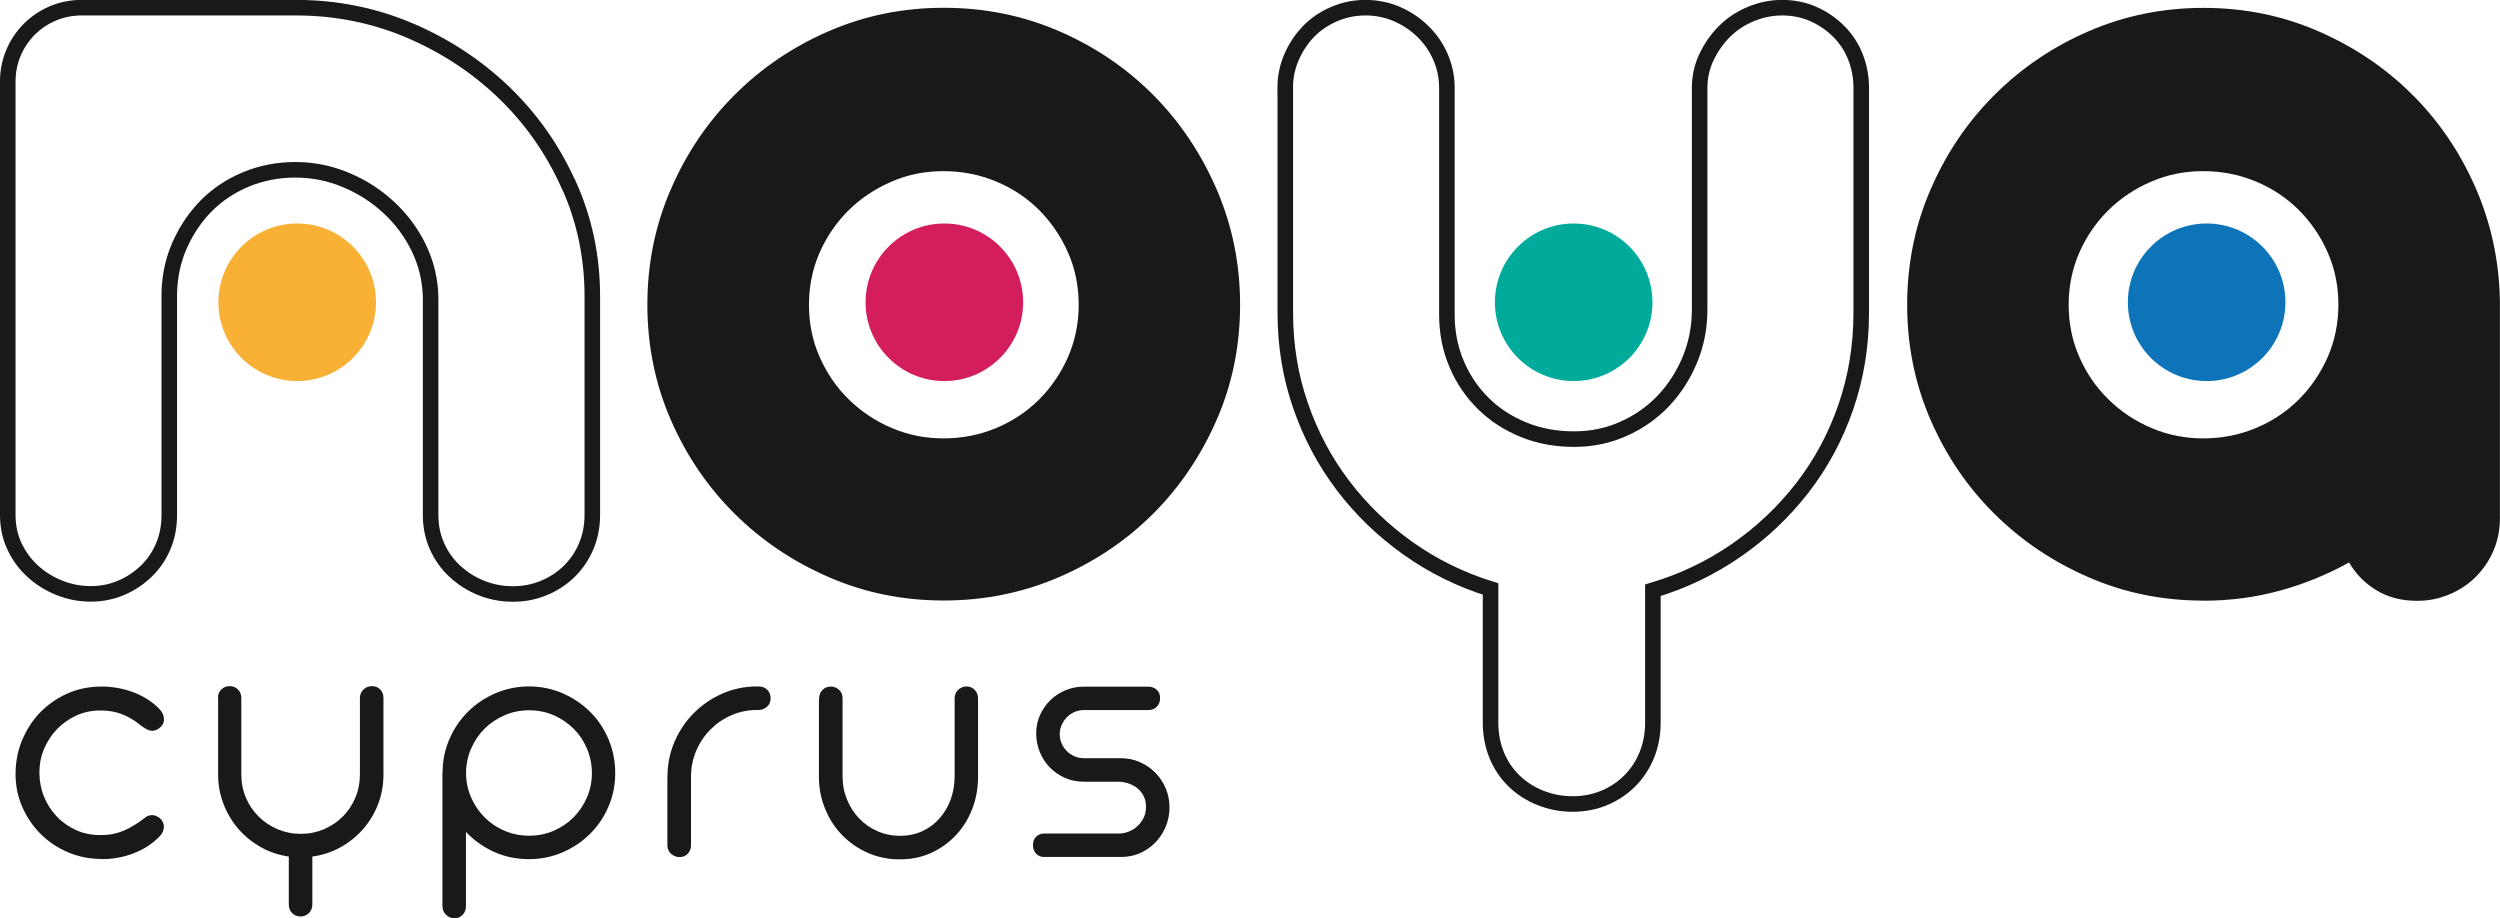
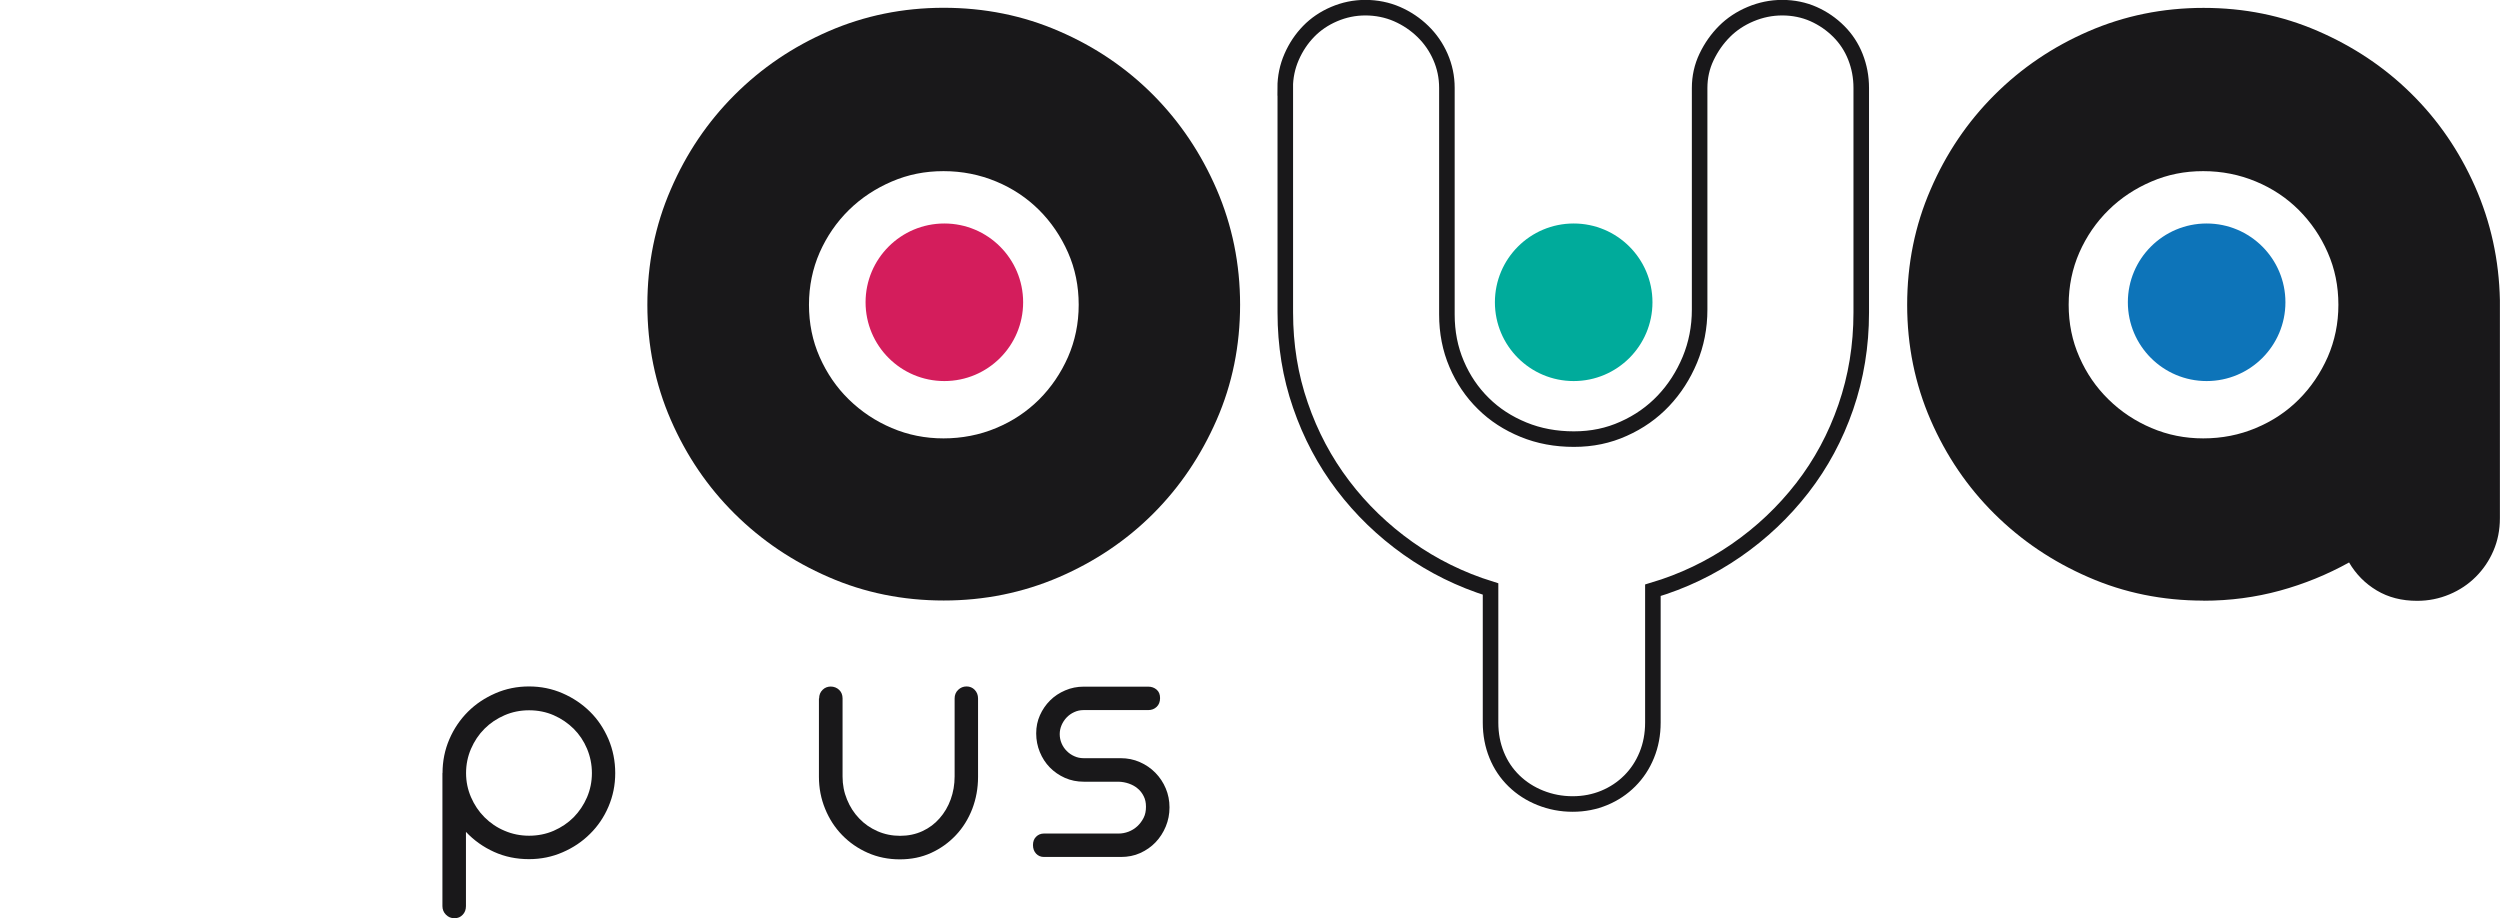
<svg xmlns="http://www.w3.org/2000/svg" id="Layer_2" viewBox="0 0 241.17 88.59">
  <defs>
    <style>
      .cls-1 {
        fill: none;
        stroke: #19181a;
        stroke-miterlimit: 10;
        stroke-width: 1.5px;
      }

      .cls-2 {
        fill: #19181a;
      }

      .cls-3 {
        fill: #0d74b9;
      }

      .cls-4 {
        fill: #d41d5c;
      }

      .cls-5 {
        fill: #f8b035;
      }

      .cls-6 {
        fill: #00ab9b;
      }
    </style>
  </defs>
  <g id="Layer_1-2" data-name="Layer_1">
    <path class="cls-2" d="M62.45,29.4c0-3.94.75-7.66,2.26-11.13,1.5-3.48,3.55-6.51,6.15-9.11,2.6-2.6,5.62-4.65,9.08-6.15,3.46-1.5,7.16-2.26,11.1-2.26s7.66.75,11.13,2.26c3.48,1.5,6.5,3.56,9.08,6.15,2.58,2.6,4.62,5.64,6.12,9.11,1.5,3.48,2.26,7.19,2.26,11.13s-.75,7.65-2.26,11.1-3.54,6.47-6.12,9.05-5.61,4.62-9.08,6.12c-3.48,1.5-7.19,2.26-11.13,2.26s-7.65-.75-11.1-2.26c-3.46-1.5-6.48-3.54-9.08-6.12s-4.65-5.6-6.15-9.05-2.26-7.16-2.26-11.1ZM78.04,29.4c0,1.8.34,3.48,1.03,5.04.69,1.56,1.62,2.93,2.82,4.1,1.2,1.17,2.58,2.09,4.14,2.75,1.57.67,3.23,1,4.99,1s3.49-.33,5.08-1c1.59-.66,2.96-1.58,4.14-2.75,1.17-1.17,2.1-2.54,2.79-4.1.68-1.56,1.03-3.24,1.03-5.04s-.34-3.48-1.03-5.04c-.69-1.56-1.62-2.93-2.79-4.1-1.18-1.17-2.55-2.09-4.14-2.75-1.59-.66-3.28-1-5.08-1s-3.43.33-4.99,1c-1.56.67-2.95,1.58-4.14,2.75-1.19,1.17-2.13,2.54-2.82,4.1-.68,1.56-1.03,3.24-1.03,5.04Z" />
    <path class="cls-1" d="M123.98,8.48c0-1.05.21-2.05.62-2.99s.96-1.76,1.64-2.46c.68-.7,1.5-1.26,2.46-1.67.96-.41,1.96-.62,3.02-.62s2.11.21,3.05.62,1.77.97,2.49,1.67c.72.7,1.29,1.52,1.7,2.46s.62,1.93.62,2.99v21.86c0,1.72.31,3.31.94,4.78.62,1.46,1.48,2.73,2.58,3.81,1.09,1.08,2.38,1.91,3.87,2.52,1.48.61,3.11.91,4.86.91s3.32-.33,4.8-1c1.48-.66,2.76-1.56,3.84-2.7,1.07-1.13,1.92-2.45,2.55-3.96.62-1.5.94-3.11.94-4.83V8.48c0-1.05.22-2.05.67-2.99.45-.94,1.03-1.76,1.73-2.46s1.54-1.26,2.52-1.67c.98-.41,1.99-.62,3.05-.62s2.1.21,3.02.62c.92.41,1.73.97,2.43,1.67s1.24,1.52,1.61,2.46c.37.94.56,1.93.56,2.99v21.68c0,3.2-.5,6.24-1.49,9.11s-2.39,5.47-4.19,7.79c-1.8,2.32-3.93,4.34-6.39,6.04s-5.14,2.98-8.03,3.84v12.77c0,1.13-.2,2.18-.59,3.13-.39.96-.94,1.79-1.64,2.49s-1.52,1.25-2.46,1.64c-.94.39-1.95.59-3.05.59s-2.13-.2-3.11-.59c-.98-.39-1.83-.94-2.55-1.64-.72-.7-1.28-1.53-1.67-2.49-.39-.96-.59-2-.59-3.13v-12.89c-2.89-.9-5.55-2.21-7.97-3.93-2.42-1.72-4.51-3.74-6.27-6.06-1.76-2.32-3.13-4.9-4.1-7.73-.98-2.83-1.46-5.81-1.46-8.94V8.48Z" />
    <path class="cls-2" d="M212.57,57.94c-3.95,0-7.65-.75-11.1-2.26-3.46-1.5-6.48-3.54-9.08-6.12-2.6-2.58-4.65-5.6-6.15-9.05-1.5-3.46-2.26-7.16-2.26-11.1s.75-7.66,2.26-11.13c1.5-3.48,3.55-6.51,6.15-9.11,2.6-2.6,5.62-4.65,9.08-6.15,3.46-1.5,7.16-2.26,11.1-2.26s7.58.74,11.02,2.23c3.44,1.49,6.45,3.5,9.02,6.04,2.58,2.54,4.63,5.53,6.15,8.96,1.52,3.44,2.32,7.09,2.4,10.96v21.04c0,1.13-.21,2.18-.62,3.13-.41.96-.98,1.8-1.7,2.52s-1.57,1.29-2.55,1.7c-.98.41-2.01.62-3.11.62-1.49,0-2.78-.33-3.9-1s-2-1.56-2.67-2.7c-2.11,1.17-4.34,2.08-6.68,2.72s-4.8.97-7.38.97ZM212.54,42.29c1.8,0,3.49-.33,5.08-1,1.59-.66,2.97-1.58,4.14-2.75,1.17-1.17,2.1-2.54,2.79-4.1.68-1.56,1.03-3.24,1.03-5.04s-.34-3.48-1.03-5.04c-.68-1.56-1.62-2.93-2.79-4.1-1.17-1.17-2.55-2.09-4.14-2.75-1.58-.66-3.28-1-5.08-1s-3.43.33-4.99,1c-1.57.67-2.95,1.58-4.14,2.75-1.19,1.17-2.13,2.54-2.82,4.1-.68,1.56-1.03,3.24-1.03,5.04s.34,3.48,1.03,5.04c.68,1.56,1.62,2.93,2.82,4.1,1.19,1.17,2.58,2.09,4.14,2.75,1.57.67,3.23,1,4.99,1Z" />
-     <circle class="cls-5" cx="28.67" cy="29.16" r="7.6" />
    <circle class="cls-6" cx="151.81" cy="29.16" r="7.6" />
    <circle class="cls-4" cx="91.1" cy="29.16" r="7.6" />
    <circle class="cls-3" cx="212.87" cy="29.16" r="7.6" />
-     <path class="cls-1" d="M54.83,17.77c-1.52-3.38-3.6-6.33-6.22-8.85-2.62-2.52-5.65-4.51-9.09-5.98-3.44-1.46-7.1-2.2-10.97-2.2H7.84C3.92.75.75,3.92.75,7.84v20.74s0,0,0,0v21.09c0,1.09.21,2.1.64,3.02.43.92,1.01,1.72,1.75,2.4.74.68,1.6,1.22,2.57,1.61.97.39,1.98.59,3.04.59s2.03-.2,2.95-.59c.91-.39,1.72-.93,2.42-1.61.7-.68,1.25-1.48,1.63-2.4.39-.92.58-1.92.58-3.02v-21.39c.04-1.68.38-3.24,1.03-4.69.65-1.44,1.51-2.7,2.58-3.78,1.08-1.07,2.35-1.91,3.82-2.52,1.47-.6,3.04-.91,4.73-.91s3.3.32,4.85.97c1.55.64,2.93,1.52,4.14,2.64,1.21,1.11,2.18,2.41,2.91,3.9.72,1.49,1.11,3.07,1.15,4.75v21.04c0,1.09.21,2.1.62,3.02.41.92.98,1.72,1.71,2.4.73.68,1.57,1.22,2.53,1.61.96.39,1.99.59,3.09.59s2.06-.2,3-.59c.94-.39,1.75-.93,2.44-1.61.69-.68,1.23-1.48,1.62-2.4.39-.92.59-1.92.59-3.02v-21.09c0-3.83-.76-7.43-2.29-10.81Z" />
    <g>
-       <path class="cls-2" d="M9.8,82.86c-1.15,0-2.22-.21-3.23-.64-1.01-.43-1.88-1.01-2.63-1.75-.75-.74-1.34-1.61-1.78-2.6-.44-.99-.66-2.07-.66-3.21s.21-2.25.64-3.27c.43-1.02,1.01-1.92,1.75-2.68.74-.76,1.61-1.36,2.62-1.81s2.11-.67,3.29-.67c1.07,0,2.1.19,3.09.56.99.38,1.83.92,2.52,1.64.27.3.41.61.41.96,0,.18-.04.34-.12.48-.08.14-.18.25-.3.35-.12.1-.25.17-.38.21-.13.05-.25.07-.35.07-.14,0-.28-.04-.44-.11-.15-.07-.31-.17-.47-.28-.16-.11-.32-.23-.48-.36s-.31-.23-.46-.32c-.52-.33-1.05-.56-1.57-.7-.52-.14-1.08-.2-1.67-.19-.81.01-1.56.18-2.27.51-.7.33-1.32.77-1.84,1.32-.52.55-.93,1.18-1.23,1.9-.3.72-.44,1.47-.44,2.25s.14,1.56.43,2.29.7,1.37,1.22,1.93c.52.56,1.15,1,1.87,1.33.72.33,1.51.49,2.38.49.41,0,.79-.03,1.16-.1.36-.07.72-.18,1.07-.32.35-.15.7-.34,1.06-.56.36-.23.74-.49,1.13-.8.09-.05.18-.08.28-.11s.19-.04.28-.04c.11,0,.24.03.37.08.13.05.25.12.37.22.11.1.21.21.28.35.07.14.11.29.11.46,0,.35-.14.67-.41.94-.69.72-1.53,1.26-2.52,1.64-.99.38-2.02.56-3.09.56Z" />
-       <path class="cls-2" d="M21.02,67.33c0-.33.11-.6.33-.82s.49-.32.81-.32.57.11.79.32.33.49.33.82v7.4c0,.8.15,1.54.45,2.24.3.7.71,1.3,1.24,1.82.52.51,1.13.92,1.82,1.21s1.43.44,2.23.44,1.52-.15,2.22-.44c.69-.3,1.3-.7,1.82-1.22s.92-1.13,1.22-1.83c.3-.71.44-1.47.44-2.29v-7.33c0-.33.12-.6.35-.82.23-.22.5-.32.79-.32.34,0,.61.11.82.32.21.22.31.49.31.82v7.43c0,1-.18,1.95-.53,2.85-.35.9-.84,1.7-1.46,2.4-.62.7-1.35,1.28-2.18,1.74-.84.46-1.73.75-2.69.88v4.64c0,.32-.11.59-.33.81s-.49.33-.79.33c-.34,0-.62-.11-.83-.33s-.32-.49-.32-.81v-4.64c-.97-.14-1.86-.44-2.69-.9-.83-.47-1.55-1.05-2.16-1.75-.61-.7-1.09-1.5-1.44-2.4-.35-.9-.53-1.85-.53-2.87v-7.38Z" />
      <path class="cls-2" d="M42.69,74.58c0-1.16.22-2.25.66-3.27.44-1.02,1.04-1.9,1.79-2.65s1.64-1.34,2.65-1.78c1.01-.44,2.09-.66,3.24-.66s2.23.22,3.24.66,1.89,1.03,2.65,1.78,1.34,1.63,1.78,2.65c.43,1.02.65,2.11.65,3.27s-.22,2.22-.65,3.23-1.02,1.88-1.78,2.63c-.75.75-1.63,1.34-2.65,1.78-1.01.44-2.09.66-3.24.66-1.21,0-2.33-.23-3.37-.7-1.04-.47-1.94-1.11-2.71-1.93v7.16c0,.33-.1.61-.31.83-.21.23-.47.34-.8.34s-.59-.11-.82-.34-.34-.51-.34-.83v-12.84ZM44.96,74.58c0,.82.16,1.59.48,2.33s.75,1.38,1.3,1.93,1.19.99,1.93,1.3c.74.32,1.53.48,2.37.48s1.65-.16,2.38-.48c.73-.32,1.37-.75,1.92-1.3.54-.55.97-1.19,1.29-1.93.31-.73.47-1.51.47-2.33s-.16-1.61-.47-2.35c-.31-.74-.74-1.38-1.29-1.93-.55-.54-1.19-.98-1.92-1.3-.73-.32-1.53-.48-2.38-.48s-1.63.16-2.37.48c-.74.32-1.38.75-1.93,1.3-.55.55-.98,1.19-1.3,1.93-.32.74-.48,1.52-.48,2.35Z" />
-       <path class="cls-2" d="M64.39,74.92c0-1.19.23-2.32.68-3.37.46-1.05,1.07-1.97,1.86-2.76.79-.79,1.7-1.42,2.75-1.88,1.05-.46,2.16-.69,3.34-.69h.14c.36,0,.65.11.86.32.21.22.32.49.32.82s-.11.6-.34.81c-.23.21-.51.32-.84.32h-.14c-.86,0-1.68.17-2.45.5-.77.33-1.44.79-2.02,1.37s-1.04,1.26-1.38,2.05-.51,1.62-.51,2.51v6.62c0,.33-.11.6-.32.82-.21.22-.47.32-.78.32s-.59-.11-.83-.32c-.23-.22-.35-.49-.35-.82v-6.62Z" />
      <path class="cls-2" d="M79.02,67.37c0-.33.11-.6.33-.82s.49-.32.79-.32.59.11.81.32.33.49.33.82v7.54c0,.79.14,1.52.43,2.22.28.69.67,1.3,1.17,1.82.49.52,1.08.93,1.76,1.23.68.3,1.41.45,2.19.45s1.5-.15,2.15-.45c.65-.3,1.2-.71,1.66-1.24.46-.52.82-1.13,1.07-1.82s.38-1.43.38-2.22v-7.52c0-.33.11-.61.34-.83s.5-.33.81-.33.58.11.79.33c.21.22.32.5.32.83v7.57c0,1.09-.19,2.12-.56,3.09-.38.97-.9,1.81-1.58,2.53-.68.72-1.47,1.29-2.39,1.71-.92.42-1.92.62-3.02.62s-2.14-.21-3.09-.63c-.95-.42-1.77-.99-2.47-1.71s-1.25-1.57-1.64-2.53c-.4-.97-.6-2-.6-3.1v-7.54Z" />
      <path class="cls-2" d="M107.92,80.41c.32,0,.63-.06.95-.18.31-.12.59-.29.84-.52s.45-.5.61-.81.23-.67.23-1.07-.07-.73-.22-1.02c-.15-.3-.34-.55-.59-.75-.24-.21-.53-.36-.84-.47-.32-.11-.65-.17-.99-.18h-3.36c-.65,0-1.25-.12-1.82-.37-.56-.25-1.05-.59-1.46-1.01s-.73-.92-.96-1.48c-.23-.56-.35-1.16-.35-1.8s.12-1.21.36-1.75c.24-.54.57-1.02.98-1.43.41-.41.9-.73,1.46-.97.56-.24,1.15-.36,1.79-.36h6.22c.32,0,.59.1.81.29.22.19.33.46.33.81s-.11.65-.33.85c-.22.21-.49.31-.81.31h-6.24c-.33,0-.63.07-.91.2-.28.13-.52.3-.72.51-.2.21-.37.46-.49.74-.12.28-.18.57-.18.86,0,.32.06.62.18.9.12.28.28.52.5.74.21.21.45.38.73.5.28.13.58.19.89.19h3.56c.67,0,1.29.12,1.87.38.57.25,1.07.59,1.5,1.03.43.44.76.94,1,1.51s.36,1.18.36,1.83-.12,1.26-.36,1.84c-.24.58-.57,1.09-.98,1.52-.42.44-.91.78-1.48,1.04s-1.2.38-1.87.38h-7.42c-.31,0-.56-.11-.76-.32-.2-.22-.3-.49-.3-.83s.1-.6.3-.8c.2-.2.45-.31.76-.31h7.21Z" />
    </g>
  </g>
</svg>